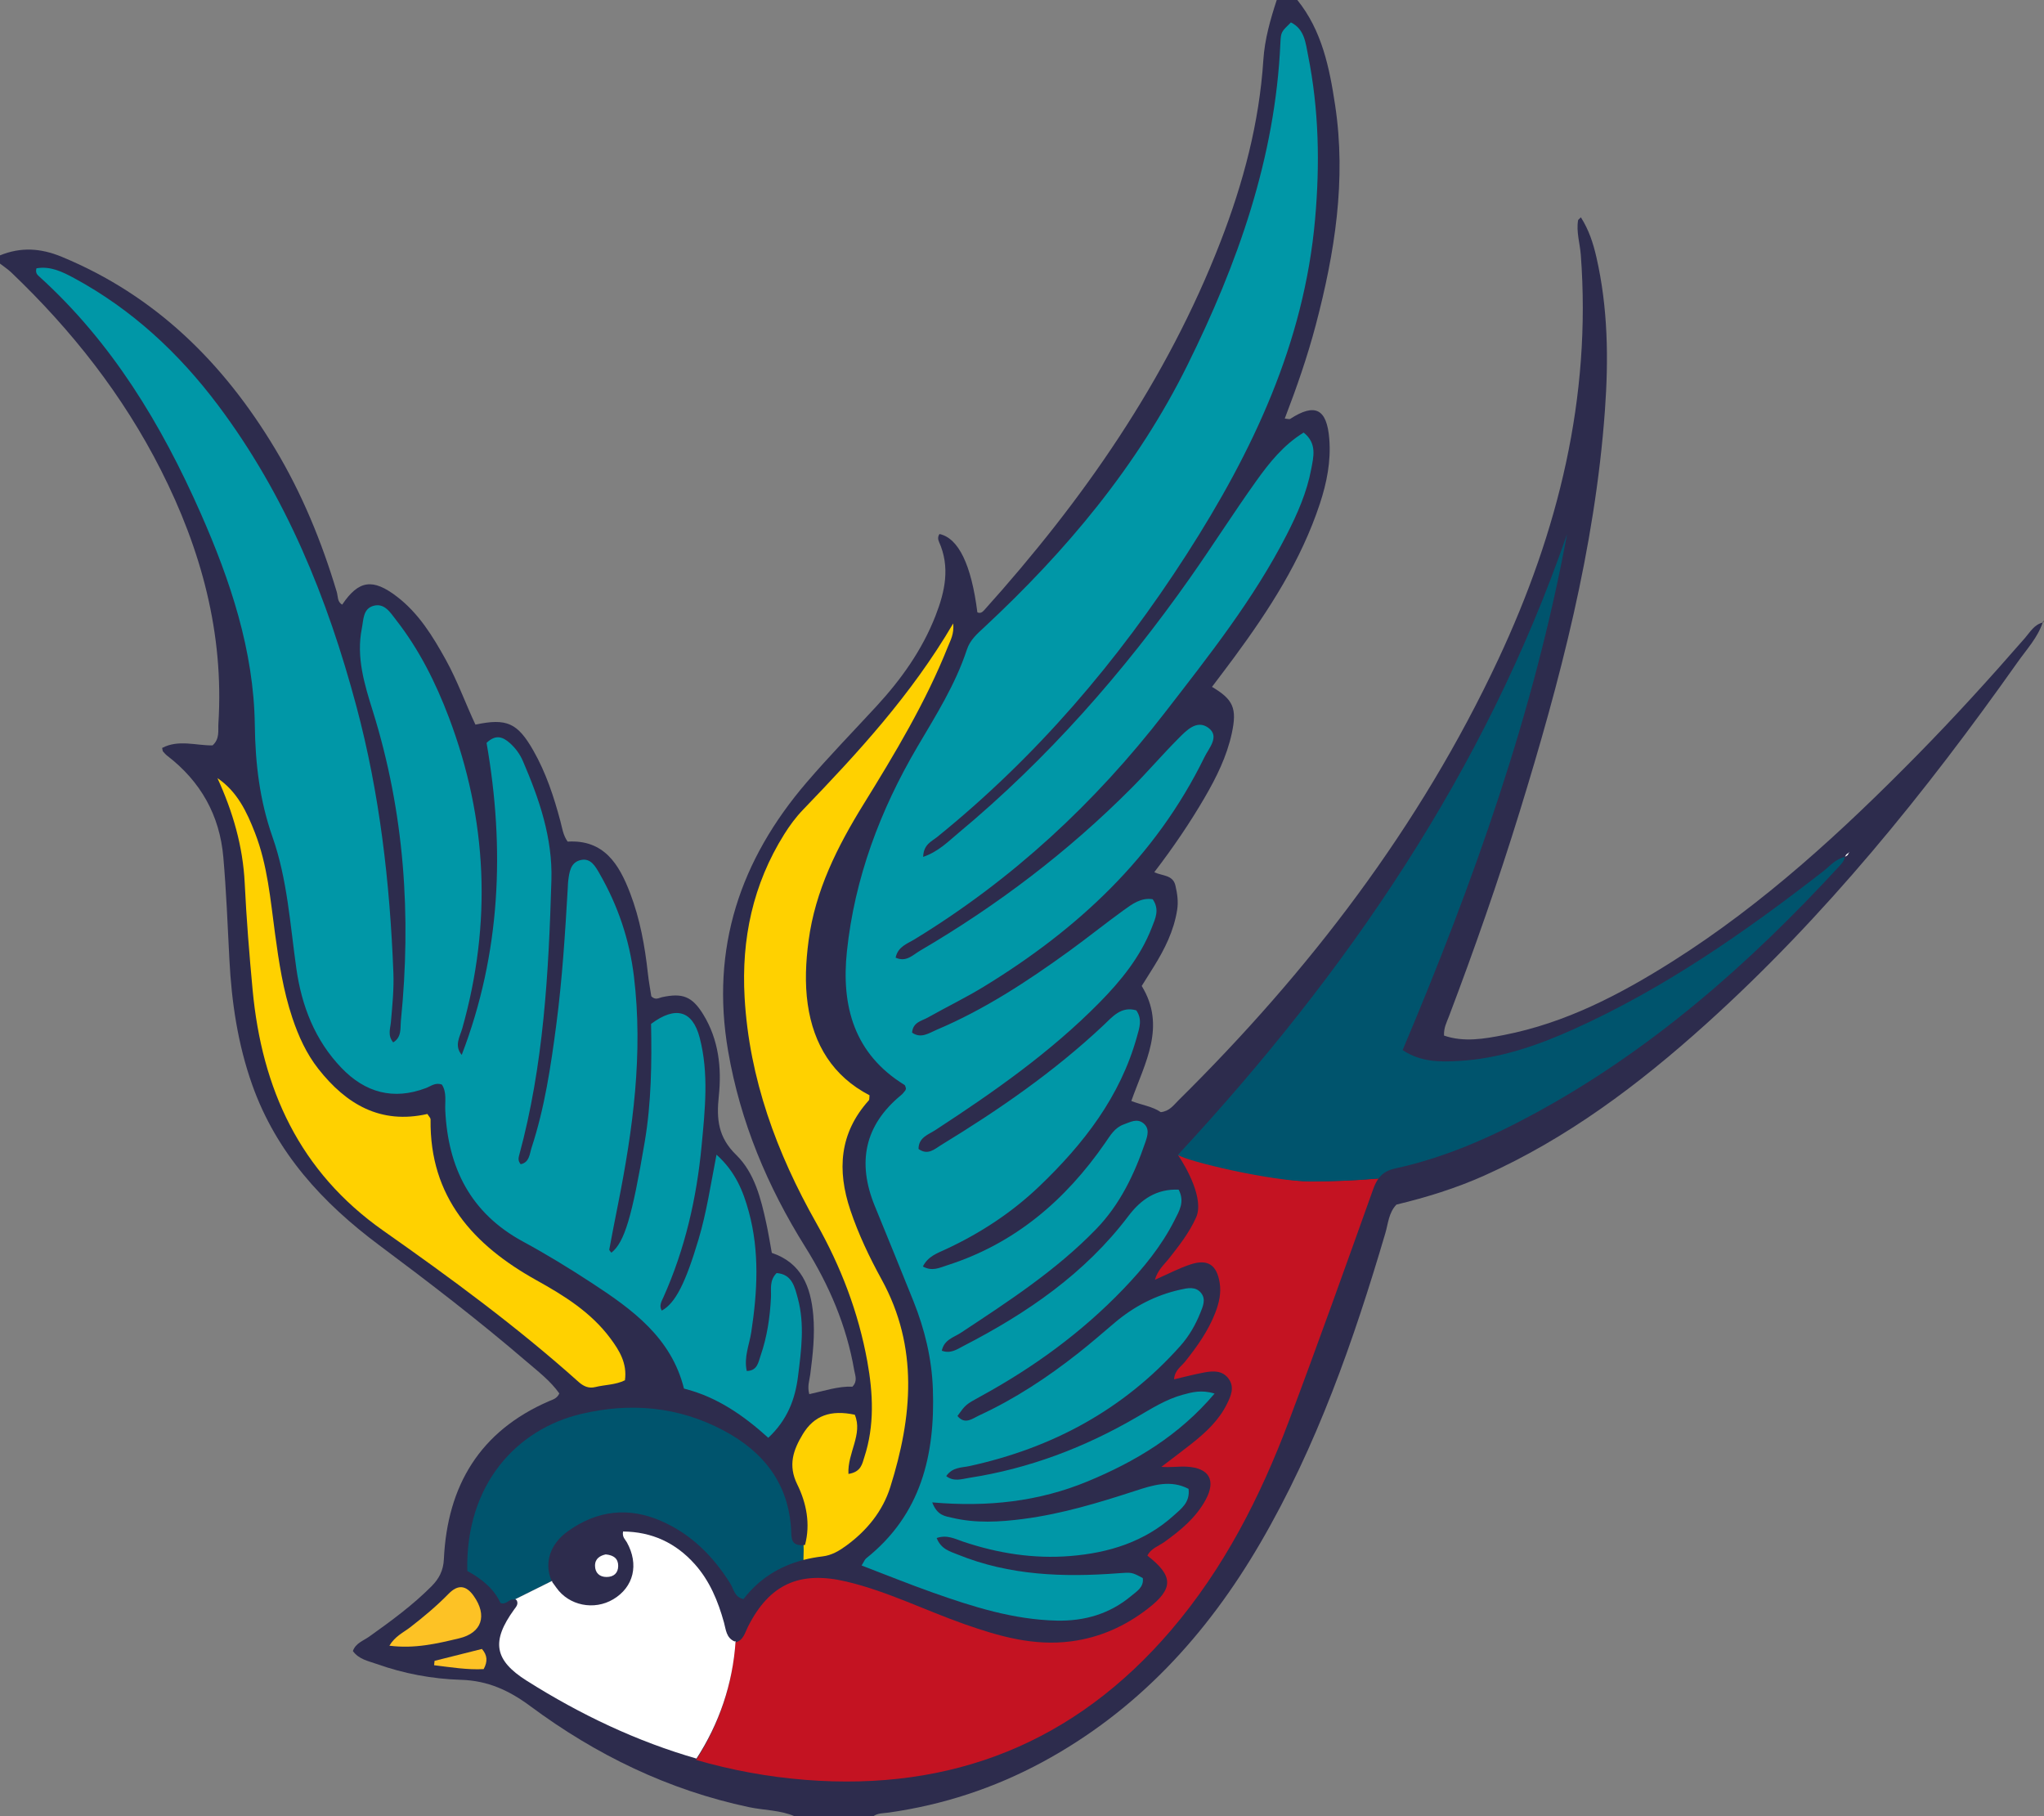
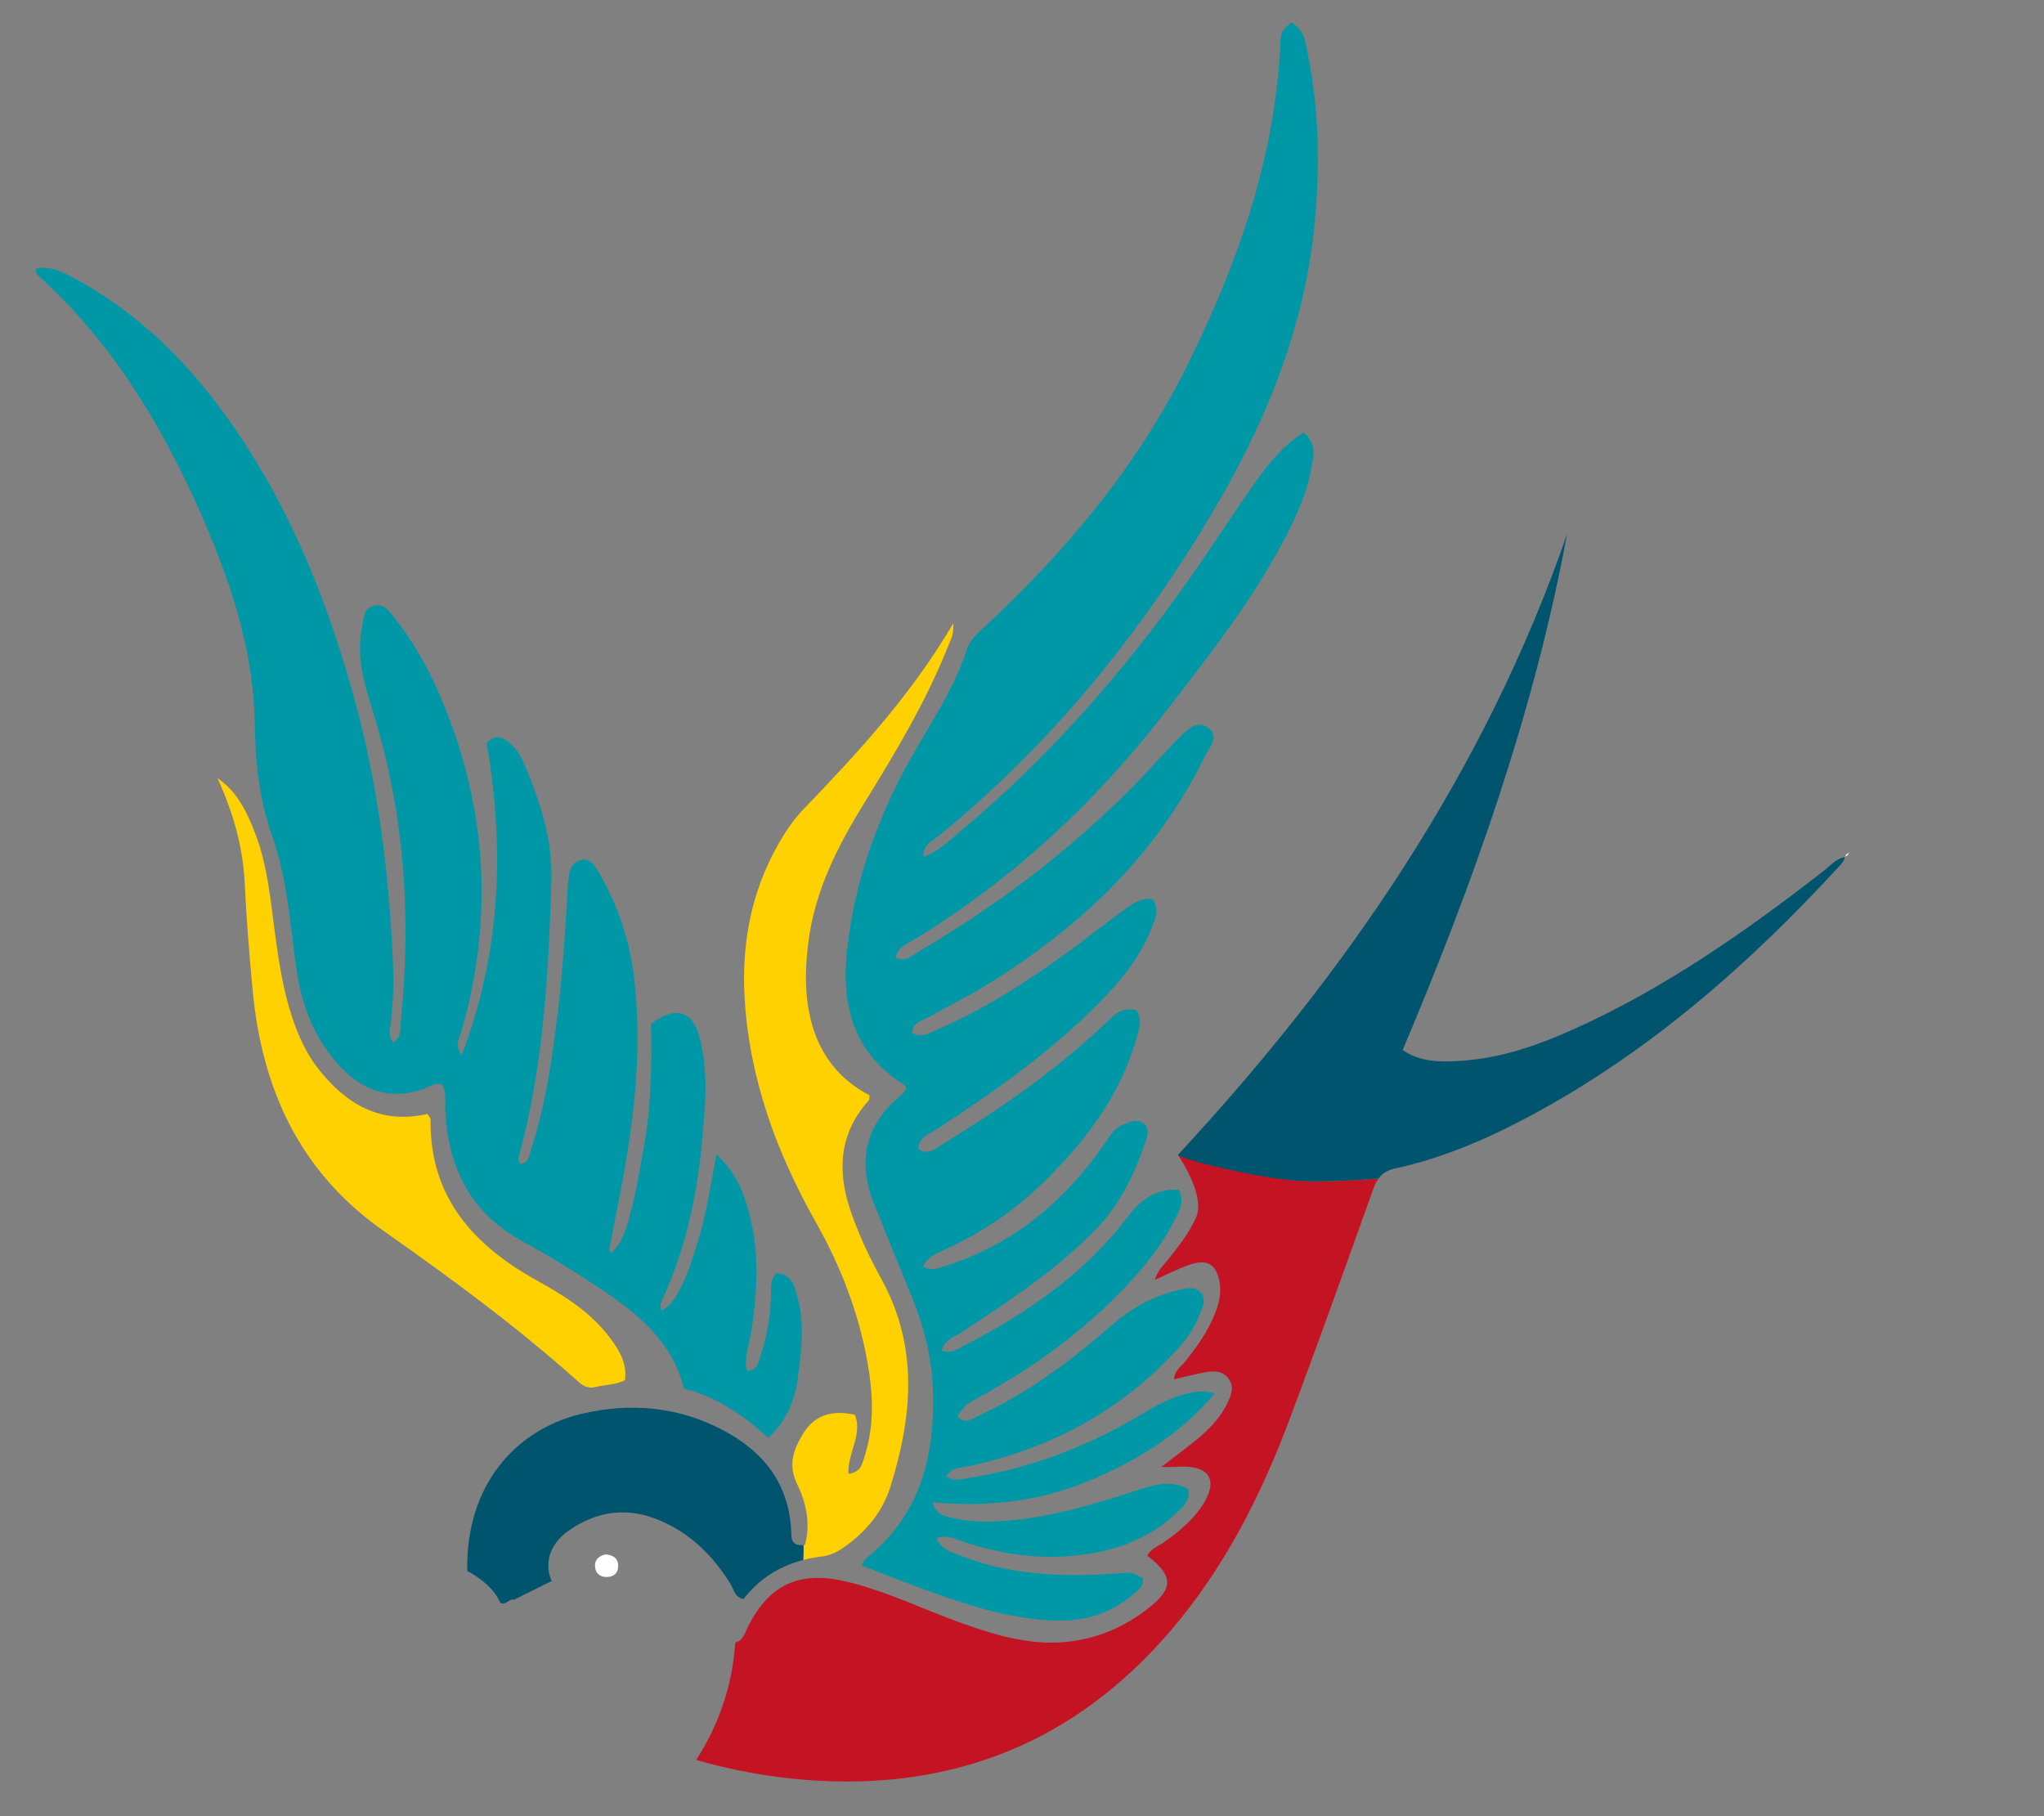
<svg xmlns="http://www.w3.org/2000/svg" height="441.0" preserveAspectRatio="xMidYMid meet" version="1.0" viewBox="0.0 0.0 496.3 441.0" width="496.3" zoomAndPan="magnify">
  <rect x="0.0" y="0.0" width="496.3" height="441.0" fill="#808080" stroke="none" />
  <g id="change1_1">
-     <path clip-rule="evenodd" d="M193,441c-3.558-1.548-7.448-1.452-11.162-2.239 c-19.566-4.148-37.131-12.687-53.083-24.528c-5.142-3.816-10.317-6.192-16.835-6.385c-6.978-0.207-13.909-1.511-20.545-3.876 c-1.977-0.704-4.209-1.077-5.693-3.107c0.654-1.92,2.549-2.498,3.956-3.501c5.293-3.772,10.533-7.597,15.135-12.222 c1.815-1.824,2.874-3.8,3.002-6.561c0.833-17.847,8.721-31.107,25.529-38.387c0.897-0.389,1.935-0.607,2.506-1.872 c-2.156-3.059-5.203-5.376-8.074-7.84c-11.503-9.875-23.523-19.1-35.669-28.16c-13.745-10.252-24.987-22.446-30.835-38.957 c-3.482-9.831-4.999-19.992-5.531-30.354c-0.427-8.311-0.755-16.633-1.478-24.92c-0.884-10.138-5.5-18.371-13.611-24.593 c-0.386-0.296-0.713-0.677-1.038-1.045c-0.092-0.104-0.08-0.301-0.206-0.854c3.98-2.11,8.275-0.556,12.245-0.621 c1.778-1.595,1.308-3.564,1.417-5.296c1.381-21.89-4.178-42.251-13.974-61.583C29.856,95.945,17.434,80.172,2.74,66.152 C1.903,65.354,0.917,64.714,0,64c0-0.667,0-1.333,0-2c5.04-2.051,9.849-1.776,14.969,0.34c22.822,9.431,39.318,25.791,51.817,46.607 c6.55,10.908,11.342,22.601,14.986,34.779c0.315,1.053,0.088,2.39,1.316,3.075c4.001-5.938,7.422-6.463,13.343-1.906 c5.271,4.057,8.659,9.595,11.823,15.311c2.812,5.079,4.764,10.566,7.185,15.725c7.607-1.61,10.236-0.415,14.07,6.313 c3.073,5.395,4.995,11.243,6.581,17.215c0.42,1.584,0.614,3.261,1.735,4.88c8.84-0.53,12.499,5.493,15.183,12.524 c2.389,6.258,3.574,12.812,4.302,19.457c0.215,1.967,0.583,3.916,0.838,5.587c1.054,1.006,1.802,0.374,2.564,0.209 c5.027-1.091,7.368-0.188,10.063,4.215c3.732,6.098,4.477,12.968,3.757,19.789c-0.589,5.584-0.173,9.997,4.223,14.284 c4.466,4.354,6.022,10.638,7.334,16.717c0.489,2.269,0.854,4.564,1.316,7.07c7.173,2.422,9.448,8.155,10.061,15.091 c0.43,4.864-0.107,9.644-0.731,14.433c-0.189,1.453-0.757,2.876-0.236,4.777c3.61-0.775,7.038-1.967,10.481-1.813 c1.314-1.391,0.652-2.713,0.437-3.965c-1.863-10.827-6.09-20.687-11.904-29.979c-9.177-14.671-15.757-30.336-18.721-47.549 c-4.302-24.98,2.92-46.414,19.091-65.253c5.42-6.315,11.237-12.292,16.882-18.413c6.032-6.541,11.143-13.685,14.395-22.037 c2.289-5.878,3.595-11.812,0.836-17.938c-0.272-0.606-0.313-1.286,0.126-1.89c4.618,1.013,7.733,7.456,9.191,19.014 c0.735,0.351,1.232-0.052,1.681-0.551c24.014-26.703,44.325-55.777,57.386-89.505c5.505-14.213,9.384-28.8,10.373-44.069 C307.08,9.522,308.451,4.743,310,0c1.667,0,3.333,0,5,0c6.002,7.448,7.807,16.464,9.178,25.526 c2.744,18.141-0.072,35.851-4.698,53.382c-2.028,7.689-4.638,15.191-7.53,22.717c0.749,0.06,1.122,0.211,1.314,0.086 c6.036-3.925,8.911-2.486,9.498,4.851c0.433,5.403-0.601,10.626-2.284,15.727c-4.551,13.791-12.32,25.793-20.85,37.367 c-1.754,2.38-3.552,4.728-5.347,7.112c5.173,3.06,6.124,5.203,4.809,11.284c-1.209,5.593-3.726,10.674-6.586,15.59 c-3.602,6.189-7.626,12.098-12.233,18.12c1.937,0.942,4.509,0.609,5.125,3.22c0.467,1.978,0.742,3.911,0.429,5.927 c-0.786,5.046-3.007,9.495-5.659,13.771c-0.96,1.549-1.935,3.09-2.946,4.703c6.002,9.816,0.784,18.631-2.525,27.928 c2.511,0.992,5.17,1.323,7.149,2.709c2.126-0.219,3.119-1.702,4.261-2.83c31.776-31.402,58.628-66.409,77.662-107.036 c14.577-31.116,22.675-63.608,20.065-98.276c-0.211-2.803-1.133-5.555-0.66-8.406c0.02-0.118,0.193-0.211,0.679-0.708 c1.951,3.057,2.993,6.297,3.762,9.65c2.822,12.31,2.982,24.774,2.072,37.288c-2.432,33.462-10.909,65.645-20.747,97.531 c-5.157,16.715-10.937,33.218-17.136,49.576c-0.521,1.377-1.269,2.707-1.18,4.624c4.834,1.664,9.73,0.797,14.537-0.138 c14.974-2.912,28.248-9.85,40.976-17.898c22.113-13.983,41.209-31.581,59.471-50.151c8.998-9.15,17.623-18.642,26.052-28.317 c1.272-1.46,2.277-3.333,4.436-3.802l-0.077-0.07c-1.229,3.723-3.899,6.565-6.09,9.664c-22.444,31.749-46.789,61.883-75.781,87.987 c-16.274,14.653-33.655,27.731-53.806,36.741c-6.862,3.068-14.003,5.271-21.27,7.019c-1.893,1.976-2.005,4.593-2.696,6.94 c-7.688,26.086-16.631,51.683-30.394,75.29c-12.982,22.269-29.912,40.721-52.87,53.124c-11.695,6.318-24.123,10.388-37.277,12.255 c-1.308,0.186-2.681,0.09-3.831,0.924C205.667,441,199.333,441,193,441z" fill="#2D2C4D" fill-rule="evenodd" />
-   </g>
+     </g>
  <g id="change2_1">
    <path d="M318.236,286.842c5.568,0,11.068-0.242,16.486-0.71c-0.527,0.719-0.939,1.583-1.307,2.607 c-6.73,18.821-13.443,37.652-20.49,56.356c-6.91,18.341-15.754,35.696-28.576,50.702c-23.342,27.313-53.122,39.157-88.821,36.341 c-9.141-0.721-17.961-2.375-26.5-4.833c5.442-8.364,8.833-18.084,9.498-28.518c1.99-0.491,2.347-2.375,3.104-3.872 c5.206-10.28,12.509-13.615,23.912-10.91c9.941,2.358,19.069,6.969,28.647,10.332c8.371,2.939,16.778,5.363,25.87,4.175 c7.004-0.916,13.119-3.675,18.617-7.92c6.309-4.87,6.297-7.946-0.078-12.885c0.818-1.747,2.684-2.295,4.084-3.298 c3.965-2.838,7.699-5.915,10.059-10.262c2.588-4.771,0.838-7.739-4.561-8.045c-1.982-0.113-3.941,0.224-6.188,0.036 c2.445-1.867,4.916-3.7,7.326-5.609c3.416-2.705,6.613-5.646,8.578-9.623c0.955-1.936,1.939-4.053,0.436-6.138 c-1.488-2.064-3.75-1.948-5.92-1.547c-2.41,0.445-4.785,1.08-7.334,1.67c0.131-2.183,1.691-3.07,2.67-4.295 c2.924-3.661,5.617-7.448,7.328-11.854c0.916-2.363,1.49-4.782,1.066-7.329c-0.717-4.322-2.879-5.792-7.059-4.427 c-2.791,0.91-5.422,2.316-8.664,3.737c0.715-2.444,2.271-3.702,3.426-5.173c2.477-3.149,4.947-6.291,6.588-9.984 c1.971-4.439-2.328-12.062-4.426-15.175C295.027,281.724,308.764,286.842,318.236,286.842z" fill="#C41322" />
  </g>
  <g id="change3_1">
    <path d="M334.723,286.132c-5.418,0.468-10.918,0.71-16.486,0.71c-9.473,0-30.217-4.916-32.227-6.448 c41.041-44.236,74.602-93.2,94.479-150.711c-8.02,43.351-22.725,84.573-39.918,125.27c4.398,2.945,9.043,2.896,13.623,2.643 c9.797-0.539,18.941-3.679,27.791-7.657c22.043-9.906,41.693-23.623,60.682-38.379c1.658-1.288,3.043-3.034,5.262-3.481 c-0.145,1.021-0.859,1.711-1.508,2.413c-21.801,23.674-45.742,44.714-74.244,60.101c-10.592,5.718-21.574,10.53-33.389,13.094 C336.861,284.103,335.625,284.903,334.723,286.132z" fill="#00546D" />
  </g>
  <g id="change3_2">
    <path d="M195.138,376.348c0,0.805-0.023,1.603-0.059,2.397c-5.774,1.493-10.724,4.525-14.549,9.502 c-2.202-0.456-2.358-2.414-3.183-3.733c-4.163-6.661-9.496-12.024-16.763-15.208c-8.004-3.507-15.607-2.606-22.701,2.471 c-4.402,3.15-5.824,7.811-3.926,12.081l-9.134,4.54c-1.096-0.401-1.903,1.396-3.315,0.782c-1.559-3.482-4.657-5.912-8.049-7.775 c-0.436-21.076,12.059-34.417,27.637-38.106c11.936-2.826,23.542-1.825,34.48,3.95c9.784,5.166,15.969,12.92,16.533,24.411 c0.085,1.73-0.1,3.731,2.999,3.476C195.118,375.539,195.138,375.941,195.138,376.348z" fill="#00546D" />
  </g>
  <g id="change4_1">
-     <path clip-rule="evenodd" d="M496.092,151.126c0.09-0.256,0.181-0.513,0.185-0.523 c-0.001,0.001-0.132,0.227-0.262,0.453L496.092,151.126z" fill-rule="evenodd" />
-   </g>
+     </g>
  <g id="change5_1">
    <path clip-rule="evenodd" d="M224.149,208.05c3.753-1.309,6.06-3.721,8.548-5.792 c21.661-18.027,40.101-38.997,56.282-61.993c5.464-7.765,10.558-15.792,16.075-23.518c3.164-4.431,6.609-8.732,11.485-11.722 c3.311,2.64,2.385,5.937,1.834,8.881c-1.048,5.598-3.332,10.805-5.92,15.866c-8.019,15.678-18.909,29.408-29.605,43.238 c-16.976,21.948-37.037,40.558-60.799,55.058c-1.742,1.063-4.028,1.751-4.584,4.446c2.574,1.184,4.211-0.686,5.909-1.678 c18.787-10.993,35.995-24.063,51.363-39.499c3.876-3.893,7.457-8.08,11.331-11.976c1.965-1.977,4.487-4.692,7.288-2.684 c2.904,2.082,0.185,4.924-0.884,7.111c-11.887,24.325-30.873,41.892-53.621,55.784c-4.401,2.688-9.065,4.941-13.562,7.477 c-1.488,0.839-3.607,1.099-3.833,3.669c2.185,1.531,4.126,0.089,5.953-0.685c11.583-4.899,22.026-11.753,32.165-19.092 c4.453-3.224,8.737-6.68,13.191-9.9c2.109-1.526,4.295-3.174,7.123-2.708c1.744,2.522,0.615,4.721-0.206,6.842 c-2.767,7.135-7.496,12.944-12.79,18.31c-11.896,12.056-25.679,21.695-39.796,30.904c-1.692,1.104-4.052,1.763-4.069,4.571 c2.279,1.645,3.909,0.01,5.465-0.938c13.969-8.512,27.39-17.771,39.359-29.013c2.224-2.088,4.345-4.787,8.046-3.703 c1.527,2.176,0.75,4.277,0.178,6.345c-4.053,14.633-12.995,26.119-23.719,36.376c-6.669,6.379-14.326,11.392-22.708,15.289 c-2.039,0.947-4.308,1.685-5.564,4.18c2.248,1.27,4.095,0.285,5.88-0.284c16.405-5.237,28.728-15.775,38.383-29.731 c1.235-1.785,2.298-3.693,4.516-4.481c1.561-0.555,3.18-1.521,4.729-0.305c1.604,1.259,1.062,3.013,0.516,4.61 c-2.661,7.787-6.148,15.117-11.959,21.118c-9.704,10.021-21.315,17.554-32.861,25.177c-1.681,1.109-4.027,1.629-4.612,4.341 c2.168,0.808,3.75-0.37,5.271-1.154c15.394-7.937,29.473-17.554,40.075-31.588c3.034-4.016,6.838-6.598,12.171-6.357 c1.542,2.999,0.104,5.213-0.979,7.365c-3.175,6.312-7.605,11.709-12.476,16.783c-10.132,10.557-21.816,19.032-34.621,26.03 c-3.67,2.006-3.657,2.028-5.635,4.767c1.814,2.232,3.693,0.595,5.283-0.139c8.666-4,16.583-9.233,24.064-15.128 c3.008-2.37,5.9-4.889,8.823-7.366c4.66-3.951,9.937-6.698,15.902-8.027c1.757-0.392,3.763-0.887,5.112,0.839 c1.188,1.518,0.404,3.237-0.206,4.761c-1.182,2.95-2.745,5.676-4.889,8.081c-13.803,15.483-31.109,24.771-51.227,29.155 c-1.865,0.406-4.03,0.199-5.595,2.421c1.86,1.45,3.82,0.698,5.607,0.422c14.506-2.24,27.983-7.358,40.64-14.724 c3.599-2.094,7.131-4.35,11.199-5.454c2.226-0.604,4.491-1.254,7.716-0.283c-8.588,10.153-19.181,16.503-30.831,21.327 c-11.834,4.899-24.284,6.278-37.729,5.098c1.24,3.26,3.198,3.343,4.813,3.729c5.766,1.379,11.593,1.041,17.394,0.279 c9.292-1.221,18.216-3.918,27.102-6.813c4.201-1.369,8.561-2.779,12.931-0.479c0.417,3.282-1.801,4.844-3.571,6.444 c-7.108,6.422-15.778,9.099-25.114,9.858c-8.924,0.727-17.598-0.646-26.074-3.496c-1.91-0.643-3.879-1.744-6.399-0.871 c1.067,2.729,3.261,3.258,5.175,4.034c12.53,5.083,25.615,5.523,38.859,4.524c3.335-0.251,3.333-0.272,6.017,1.168 c0.285,2.211-1.433,3.185-2.796,4.324c-5.23,4.372-11.324,6.146-18.08,6.001c-10.497-0.226-20.339-3.347-30.091-6.797 c-5.764-2.04-11.436-4.341-17.313-6.586c0.593-0.938,0.767-1.459,1.127-1.746c13.294-10.586,16.742-25.045,16.183-41.077 c-0.258-7.409-1.982-14.51-4.722-21.365c-3.091-7.734-6.265-15.435-9.405-23.148c-4.276-10.504-2.5-19.553,6.444-26.893 c0.378-0.311,0.677-0.723,0.988-1.106c0.094-0.116,0.107-0.3,0.162-0.468c-0.113-0.29-0.14-0.738-0.36-0.874 c-12.249-7.541-15.379-19.161-13.982-32.428c1.878-17.837,8.093-34.335,17.136-49.706c4.487-7.625,9.206-15.084,11.987-23.537 c0.788-2.396,2.509-3.852,4.209-5.434c19.911-18.532,37.215-39.149,49.342-63.65c12.205-24.659,21.333-50.302,22.577-78.178 c0.123-2.752,0.219-2.748,2.556-5.038c3.336,1.642,3.571,5.044,4.168,8.015c2.644,13.167,2.883,26.461,1.697,39.809 c-2.67,30.063-15.139,56.356-31.171,81.3c-16.699,25.98-36.521,49.186-60.593,68.658C226.211,204.3,224.242,205.005,224.149,208.05z M112.243,249.691c7.208-25.548,6.139-50.726-3.259-75.534c-3.199-8.445-7.225-16.484-12.812-23.633 c-1.381-1.767-2.812-4.231-5.568-3.409c-2.473,0.738-2.334,3.379-2.75,5.467c-1.391,6.993,0.624,13.526,2.669,20.072 c7.67,24.546,9.387,49.646,6.82,75.119c-0.181,1.793,0.26,4.028-1.869,5.311c-1.409-1.661-0.698-3.352-0.561-4.926 c0.347-3.985,0.759-7.965,0.604-11.971c-0.845-21.863-3.312-43.497-8.98-64.694c-7.029-26.285-17.109-51.16-33.584-73.098 c-9.522-12.68-20.909-23.266-34.925-30.854c-2.867-1.552-5.823-2.998-9.179-2.392c-0.317,1.144,0.247,1.6,0.72,2.028 c17.647,15.986,29.629,35.869,39.127,57.377c7.242,16.4,12.931,33.408,13.173,51.471c0.126,9.432,1.182,18.321,4.302,27.205 c3.606,10.271,4.262,21.191,5.782,31.906c1.294,9.123,4.508,17.431,10.979,24.166c5.729,5.961,12.549,7.879,20.497,4.872 c1.195-0.451,2.307-1.448,3.875-0.832c1.216,1.893,0.712,4.12,0.81,6.206c0.654,13.994,6.149,25.003,18.882,31.902 c5.706,3.092,11.262,6.494,16.696,10.046c9.835,6.427,19.305,13.271,22.381,25.643c8.126,2.032,14.588,6.637,20.478,11.948 c4.638-4.361,6.52-9.344,7.219-14.958c0.785-6.304,1.641-12.614-0.046-18.861c-0.735-2.723-1.375-5.911-5.158-6.175 c-1.808,1.808-1.274,3.934-1.367,5.855c-0.235,4.857-0.938,9.624-2.528,14.217c-0.539,1.556-0.761,3.649-3.35,3.705 c-0.743-3.375,0.626-6.369,1.093-9.436c1.491-9.798,2.041-19.565-0.604-29.251c-1.356-4.969-3.237-9.704-7.837-13.838 c-1.416,7.287-2.409,14.002-4.343,20.5c-3.178,10.674-5.635,15.555-8.942,17.36c-0.739-1.206-0.03-2.296,0.414-3.289 c5.224-11.685,8.048-23.997,9.244-36.663c0.828-8.771,1.813-17.646-0.469-26.341c-1.73-6.596-5.87-7.734-11.793-3.315 c0.181,9.433,0.078,19.074-1.54,28.639c-3.068,18.142-4.896,24.399-8.099,26.912c-0.18-0.264-0.545-0.564-0.504-0.79 c0.662-3.591,1.364-7.175,2.079-10.756c3.665-18.363,6.181-36.799,3.897-55.587c-1.082-8.9-3.903-17.193-8.358-24.932 c-0.971-1.687-2.101-3.805-4.502-3.281c-2.567,0.56-2.826,2.973-3.102,5.156c-0.063,0.495-0.059,0.998-0.088,1.497 c-0.646,11.144-1.345,22.282-2.797,33.356c-1.322,10.079-2.816,20.13-5.994,29.831c-0.498,1.52-0.501,3.583-2.648,4.024 c-0.689-0.832-0.549-1.509-0.378-2.14c5.954-21.885,7.171-44.322,7.836-66.829c0.304-10.266-2.941-19.659-6.906-28.886 c-0.729-1.698-1.821-3.195-3.208-4.419c-1.626-1.434-3.367-2.203-5.631-0.02c4.476,25.593,3.451,51.051-6.033,75.76 C110.224,253.844,111.666,251.734,112.243,249.691z" fill="#0097A7" fill-rule="evenodd" />
  </g>
  <g id="change6_1">
    <path d="M196.33,228.394c-0.684,5.15-0.938,10.323-0.204,15.449c1.403,9.792,6.138,17.486,15,22.084 c-0.079,0.628,0,1.048-0.174,1.24c-7.154,7.935-7.731,16.97-4.481,26.643c1.97,5.864,4.63,11.44,7.594,16.841 c9.045,16.482,7.446,33.402,2.106,50.399c-1.834,5.839-5.657,10.53-10.635,14.184c-1.759,1.291-3.585,2.39-5.839,2.653 c-1.592,0.186-3.131,0.475-4.618,0.858c0.036-0.795,0.059-1.593,0.059-2.397c0-0.406-0.021-0.809-0.03-1.213 c0.117-0.01,0.229-0.016,0.356-0.032c1.354-5.089,0.344-10.178-1.884-14.697c-2.303-4.673-0.951-8.397,1.337-12.185 c2.736-4.529,6.771-5.981,12.629-4.735c2.017,4.739-1.818,9.287-1.538,14.375c3.114-0.475,3.351-2.521,3.864-4.092 c2.5-7.657,2.125-15.459,0.716-23.231c-2.158-11.908-6.417-23.023-12.384-33.586c-9.607-17.005-16.278-35.028-17.408-54.756 c-0.812-14.178,2.003-27.498,9.621-39.649c1.334-2.127,2.807-4.128,4.549-5.938c13.296-13.813,26.293-27.872,36.477-45.242 c0.25,2.587-0.67,4.098-1.28,5.63c-5.395,13.528-12.875,25.95-20.498,38.283C203.309,205.563,197.948,216.206,196.33,228.394z M52.792,188.917c4.811,3.264,7.134,8.184,9.116,13.283c3.049,7.845,3.751,16.18,4.863,24.419c0.936,6.936,1.984,13.846,4.214,20.51 c1.488,4.446,3.41,8.701,6.325,12.402c6.747,8.565,15.066,13.519,26.468,10.933c0.325,0.545,0.774,0.947,0.769,1.343 c-0.247,18.835,10.383,30.497,25.726,39.033c6.729,3.744,13.221,7.772,17.916,14.084c2.206,2.967,4.116,6.059,3.552,10.197 c-2.29,1.136-4.834,1.061-7.207,1.649c-1.6,0.396-2.86-0.188-4.073-1.273c-14.91-13.355-31.027-25.192-47.366-36.673 c-20.415-14.344-29.513-34.498-31.759-58.498c-0.806-8.619-1.498-17.256-1.918-25.901C58.983,205.46,56.546,197.11,52.792,188.917z" fill="#FFD100" />
  </g>
  <g id="change7_1">
-     <path clip-rule="evenodd" d="M94.547,399.564c1.374-2.309,3.388-3.186,5.019-4.444 c3.286-2.535,6.45-5.188,9.362-8.161c2.279-2.326,4.243-2.077,6.073,0.497c3.394,4.771,2.012,8.997-3.496,10.315 C106.1,399.065,100.666,400.348,94.547,399.564z M105.406,404.308c4.014,0.478,8.009,1.154,12.032,0.941 c1.015-1.884,0.898-3.366-0.424-4.894c-3.833,0.962-7.667,1.925-11.502,2.888C105.476,403.598,105.44,403.952,105.406,404.308z" fill="#FDC225" fill-rule="evenodd" />
-   </g>
+     </g>
  <g id="change8_1">
    <path clip-rule="evenodd" d="M147.073,377.398c1.946,0.184,3.038,1.03,3.03,2.794 c-0.008,1.769-1.112,2.685-2.811,2.69c-1.724,0.005-2.792-1-2.815-2.714C144.455,378.387,145.742,377.691,147.073,377.398z M448.98,206.911l0.089,0.09L448.98,206.911z M449.069,207.002c-0.511,0.192-0.934,0.469-1.051,1.051 c0.001,0-0.073-0.073-0.072-0.073c0.576-0.133,0.862-0.545,1.034-1.069C448.98,206.911,449.069,207.001,449.069,207.002z" fill="#FFF" fill-rule="evenodd" />
  </g>
  <g id="change8_2">
-     <path d="M169.107,426.971c0.044,0.013,0.088,0.023,0.133,0.036c-14.533-4.167-28.251-10.67-41.341-18.931 c-7.91-4.992-8.663-9.576-3.063-17.297c0.492-0.678,1.082-1.271,0.638-2.217c-0.125-0.129-0.244-0.218-0.36-0.289l8.921-4.435 c0.179,0.605-0.147-0.065,1.056,1.648c3.05,4.344,9.157,5.585,13.814,2.806c4.976-2.97,6.283-8.457,3.299-13.828 c-0.391-0.703-1.166-1.236-0.924-2.624c6.983,0.065,12.763,2.719,17.415,7.925c3.639,4.073,5.657,8.982,7.094,14.174 c0.476,1.719,0.524,3.691,2.553,4.588c0.099-0.017,0.174-0.053,0.266-0.075c-0.001,0.001-0.001,0.001-0.002,0.001 C177.939,408.887,174.549,418.606,169.107,426.971z" fill="#FFF" />
-   </g>
+     </g>
</svg>